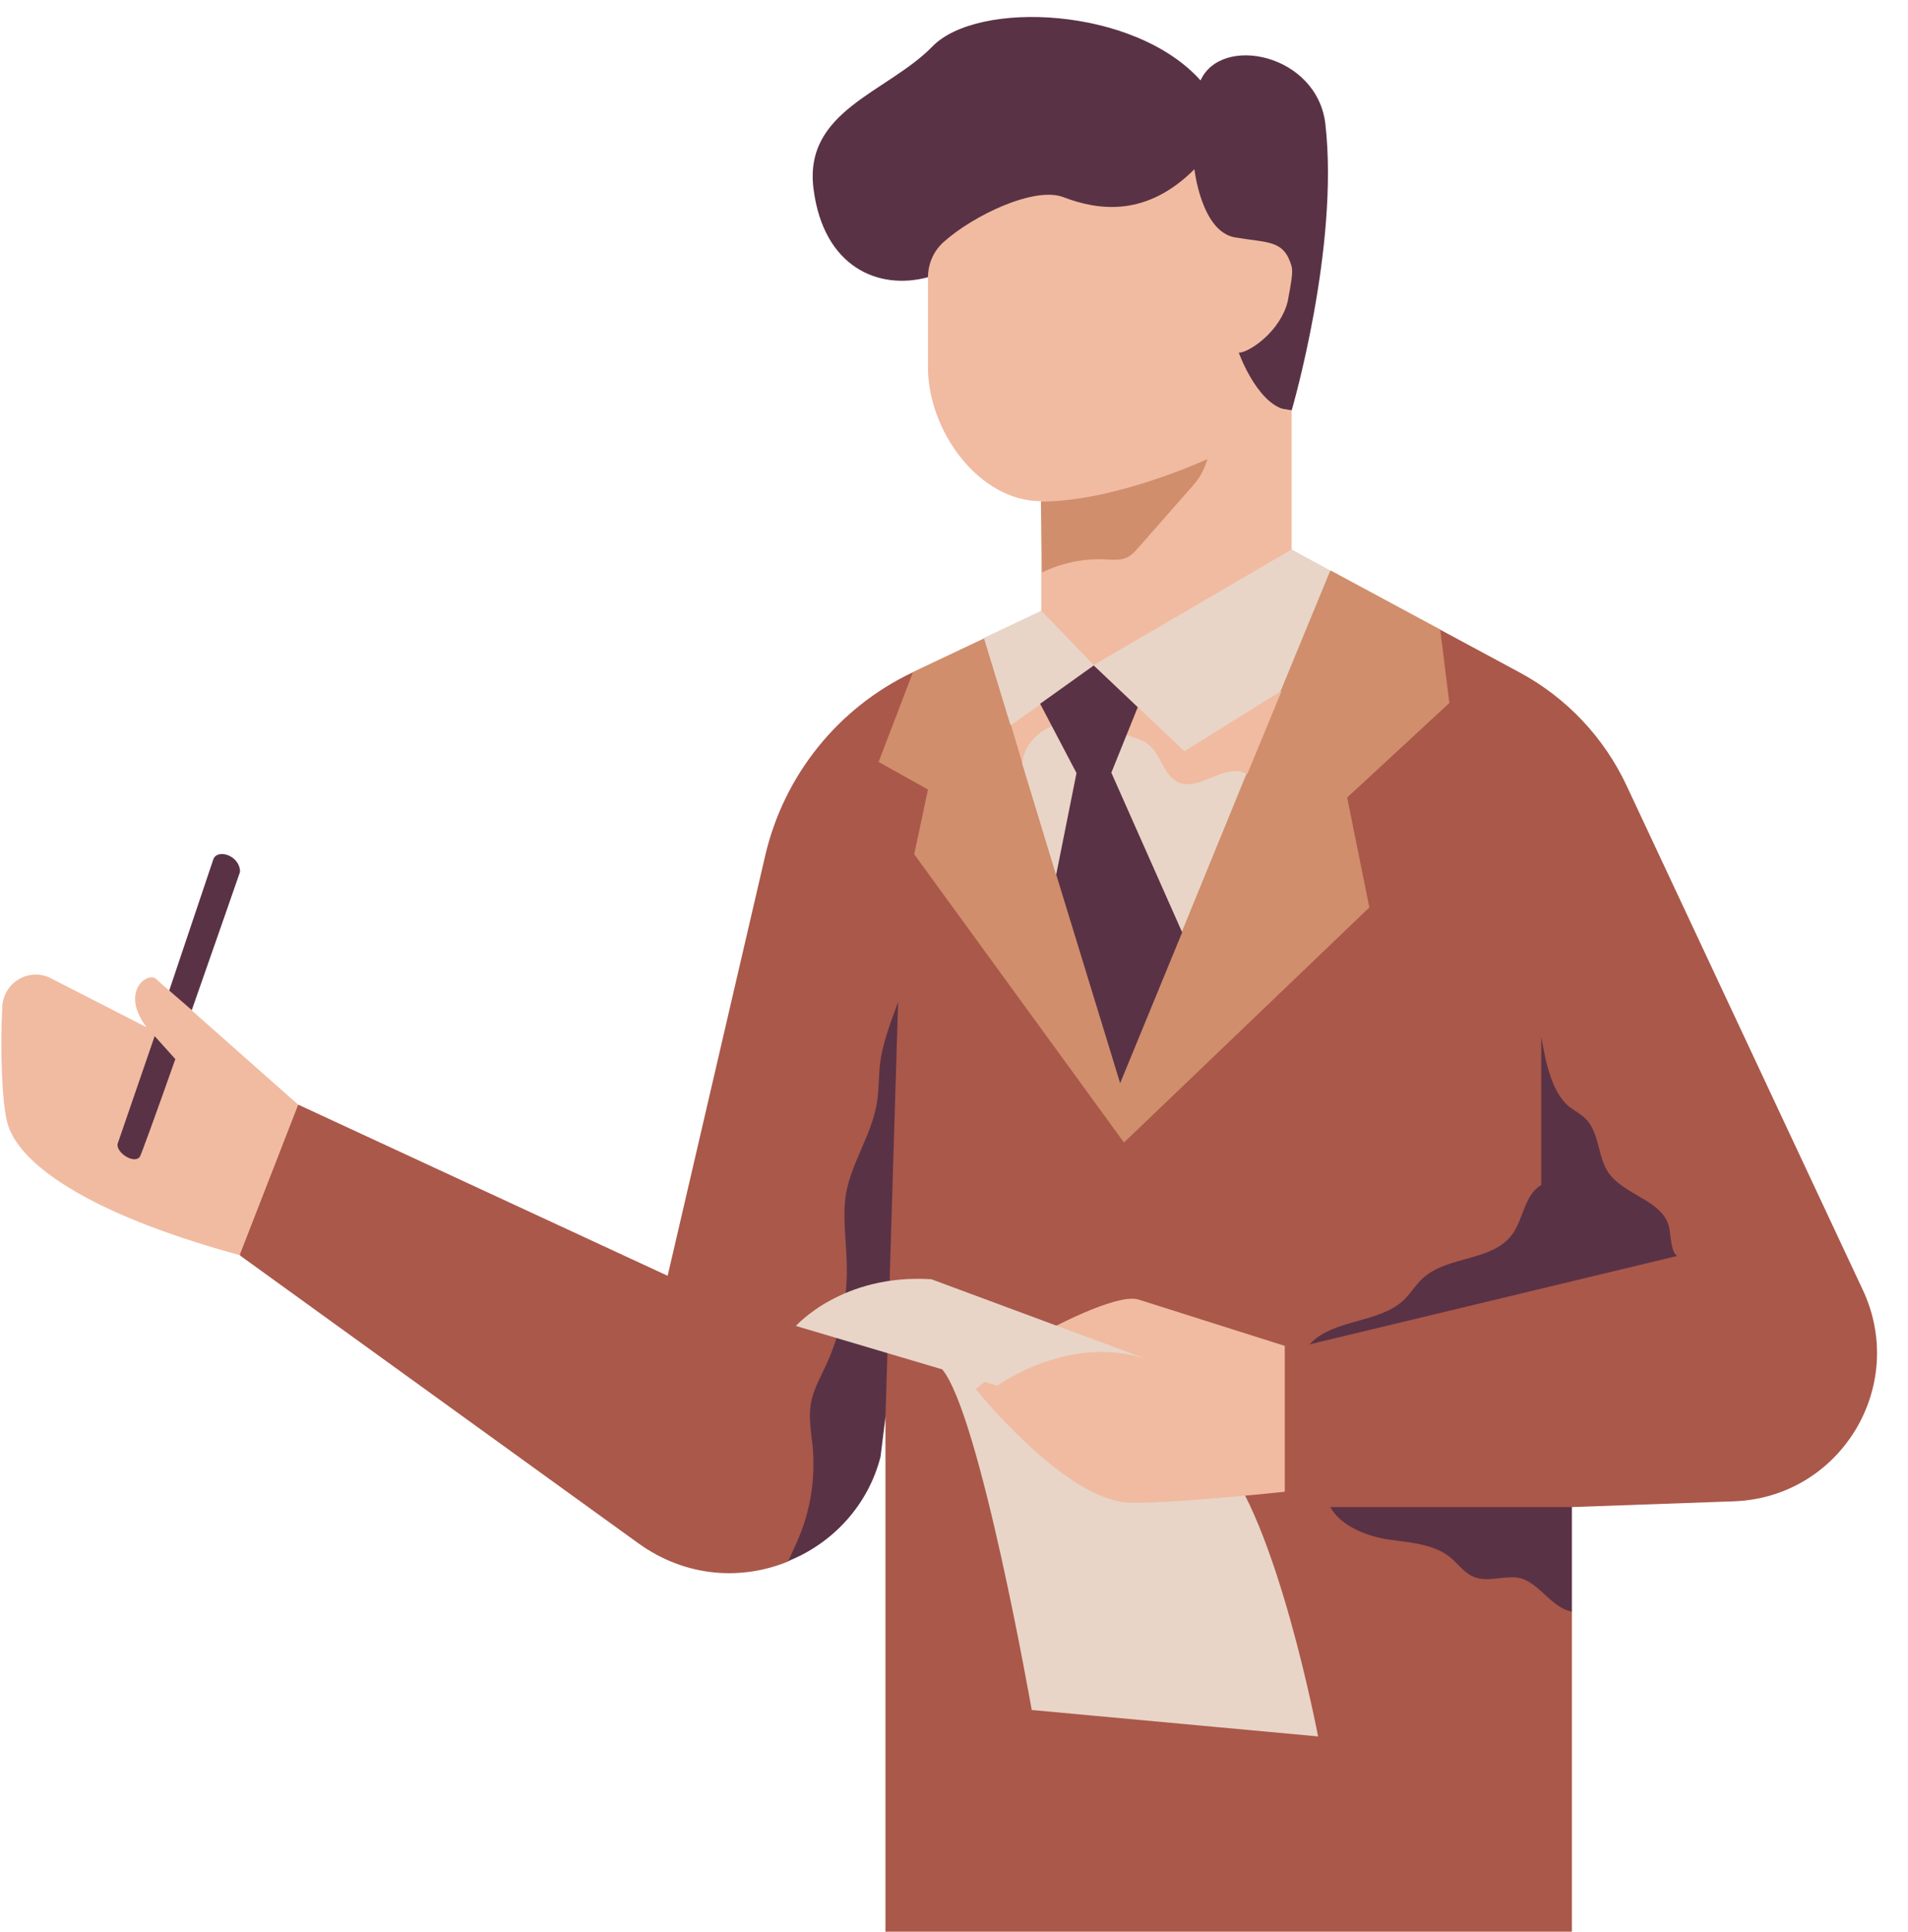
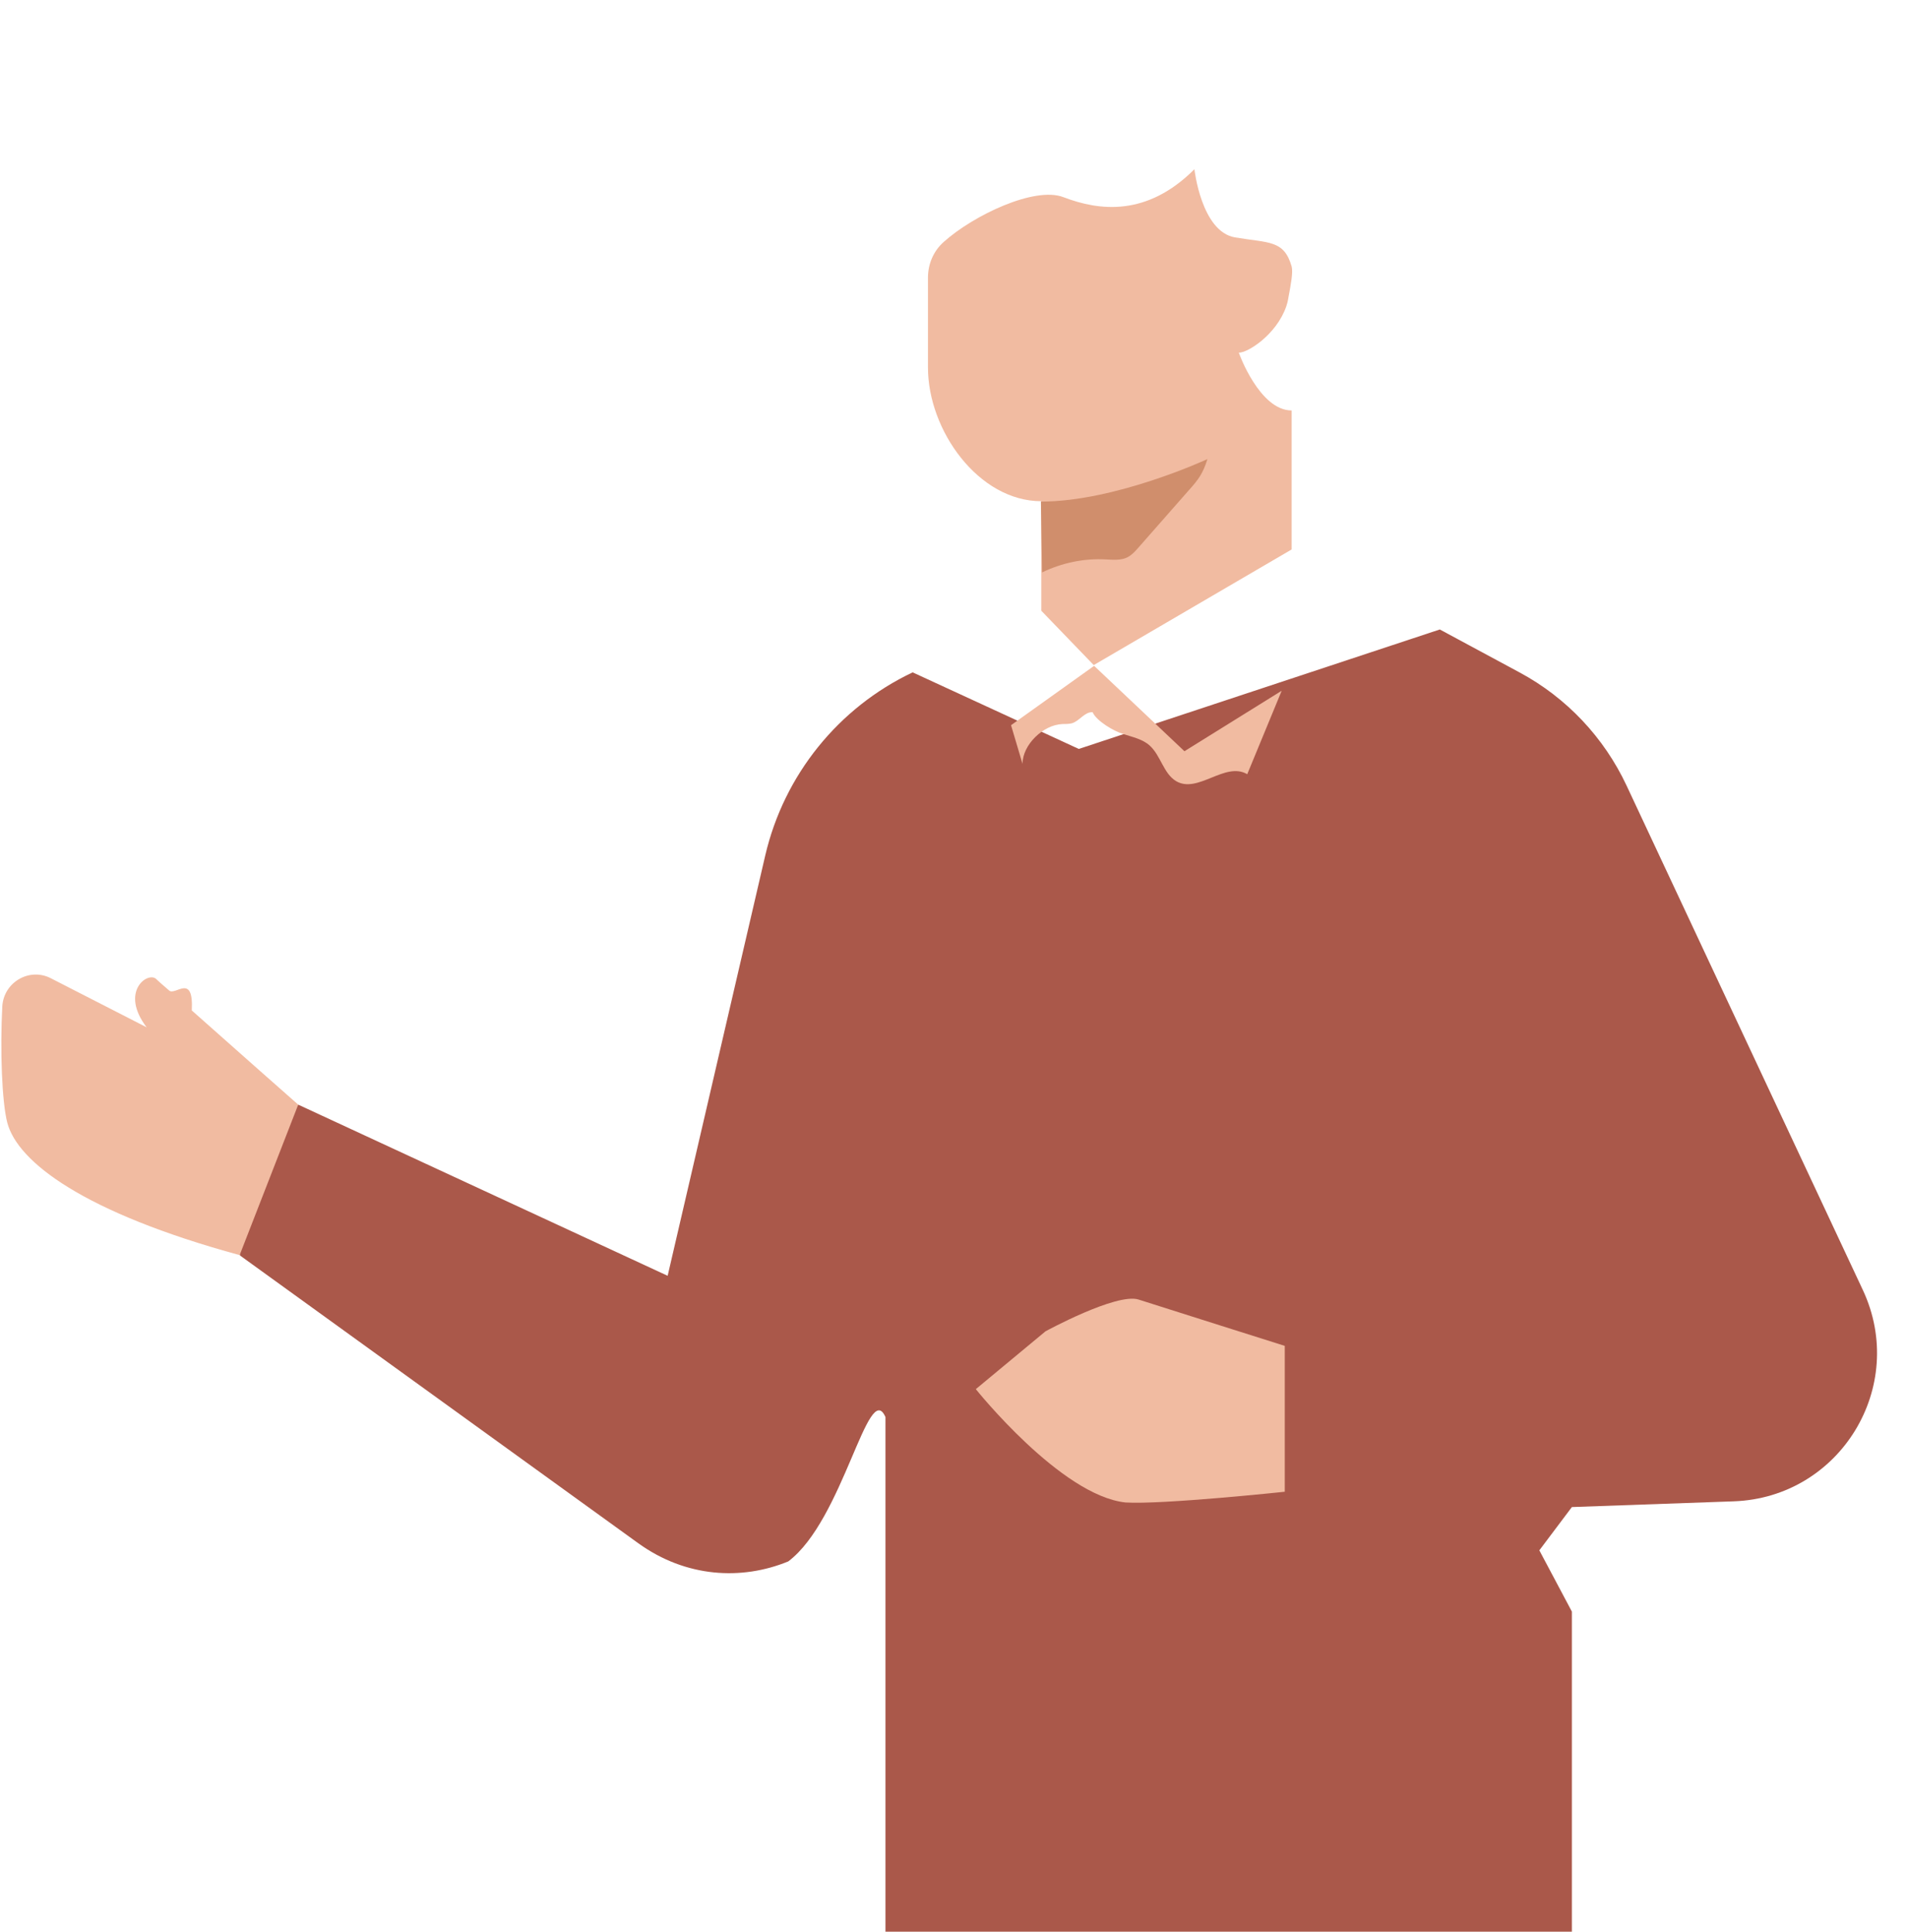
<svg xmlns="http://www.w3.org/2000/svg" height="504.5" preserveAspectRatio="xMidYMid meet" version="1.0" viewBox="-0.4 -4.5 498.4 504.5" width="498.4" zoomAndPan="magnify">
  <g id="change1_1">
    <path d="M375.7,159.9l20.8,11.2c12.3,6.6,22.1,17,28,29.6l61.7,131.7c11.8,25.2-5.9,54.2-33.7,55.2l-42.3,1.5 l-8.5,11.3l8.5,16V500H230.9V365.6c-4.5-10.2-11,26.9-25.4,37.7c-12.2,5-26.7,4.2-39.1-4.7L62.3,323.4l-4.4-24L77.5,284l96.5,44.7 l25.5-109.8c4.9-21,19.1-38.6,38.5-47.8l43.4,20L375.7,159.9z" fill="#AA584A" />
  </g>
  <g id="change2_1">
-     <path d="M242,201.7l-12.9-7.2l9-23.5l18.6-8.8l24.8,28.8l65.7-46.5l28.6,15.4l2.4,19.2l-26.7,24.7l5.8,28.7 l-64.1,61.4l-54.8-75.3L242,201.7z" fill="#D08E6C" />
-   </g>
+     </g>
  <g id="change3_1">
-     <path d="M337,102.7l-37.9-6.3L242,67.9c-12.9,3.5-27.3-2.6-29.9-23.1c-2.6-20.5,19.3-25.1,31.1-37.2 c11.8-12.1,52.7-10.4,70,8.9c5.5-12.1,30.4-6.9,32.6,11.3C349.5,60.1,337,102.7,337,102.7z" fill="#5A3245" />
-   </g>
+     </g>
  <g id="change4_1">
-     <path d="M251.4,346.5c0,0,51.7,13.1,66.7,29.3s25.8,73.2,25.8,73.2l-74.8-6.9c0,0-13.5-77.1-23.4-89L251.4,346.5z M347.1,144.5L337,139l-65.4,16l-15,7.1l0,0l6.9,22.6l3.4,2.2l-0.3,8l8.8,28.9l32.9,15.1l16.9-41.3l-4.1-4l13.1-17.8L347.1,144.5z" fill="#E8D5C7" />
-   </g>
+     </g>
  <g id="change5_1">
    <path d="M337,102.7V139l-51.7,30.2l-13.7-14.2v-28.6c-16.4,0-29.6-18.5-29.6-34.9l0-23.5c0-3.5,1.4-6.9,4.1-9.3 c7.8-7,23.8-14.6,31.3-11.7c9.4,3.6,21.8,5.1,34.2-7.3c0,0,1.8,16.3,10.6,17.8s12.8,0.6,14.8,7.6c0.4,1.5-0.2,4.7-0.9,8.4 c-0.1,0.7-0.3,1.4-0.5,2c-2.6,7.5-10.2,12.2-12.4,12.1C323.2,87.7,328.6,102.7,337,102.7z M272.7,343.2l-18.2,15.1 c0,0,22.2,27.8,39.1,29.6c9.6,0.6,41.6-2.8,41.6-2.8V347c0,0-32.3-10.2-38.2-12.1C291.2,333.1,272.7,343.2,272.7,343.2z M43.8,254.2 c-1.9-1.6-3.2-2.8-3.5-3.1c-2.3-1.8-9.4,3.5-2.4,12.7l-25-12.8c-5.6-2.9-12.3,1-12.7,7.3c-0.6,11.5-0.1,25,1.3,30.4 c2.7,10.3,20,23.5,60.7,34.6L77.5,284c0,0-16.8-14.8-27.8-24.6C50.2,249.5,45.4,255.6,43.8,254.2z M266.7,195 c0-5,5.4-10.2,10.4-10.4c0.8,0,1.7,0,2.5-0.2c2-0.6,3.3-3,5.4-2.9c1,2.3,5.6,5,8,5.7c2.4,0.8,5,1.3,6.9,3c2.9,2.6,3.6,7.3,6.9,9.3 c5.7,3.4,12.8-5.2,18.6-1.8l9-21.8l-25.4,15.8l-23.6-22.3l-21.7,15.5L266.7,195z" fill="#F1BBA1" />
  </g>
  <g id="change2_2">
    <path d="M315,115.4c-1.2,3.8-2.3,5.3-5,8.3c-4.4,5-8.8,10-13.1,14.9c-0.8,0.9-1.6,1.8-2.7,2.4 c-1.7,0.9-3.8,0.7-5.8,0.6c-5.7-0.3-11.4,0.9-16.6,3.4l-0.3-18.5C291.1,126.5,315,115.4,315,115.4z" fill="#D08E6C" />
  </g>
  <g id="change3_2">
-     <path d="M229.5,273.2c0.6-5.2,2.9-11.1,4.7-16l-3.3,108.4l-1.3,10.4c-3.3,12.8-12.6,22.6-24.1,27.2 c1.2-2.6,2.5-5.3,3.5-8c2.6-6.9,3.5-14.4,2.9-21.7c-0.4-3.8-1.1-7.6-0.5-11.4c0.6-3.5,2.4-6.7,3.9-9.9c3.8-8.2,5.7-17.2,5.5-26.2 c-0.1-6.3-1.2-12.6-0.2-18.8c1.5-8.3,6.8-15.5,8.1-23.9C229.2,280,229.1,276.6,229.5,273.2z M55.3,220l-11.5,34.2l5.9,5.1 c6.4-18.2,12.6-36.1,12.6-36.1C62.3,218.9,56.3,217,55.3,220z M30.3,294.3c-0.3,2.4,4.6,5.4,5.9,3.2c0.2-0.3,4.1-10.9,9.2-25.4 l-5.4-6L30.3,294.3z M435.6,316c-1.7-7.1-11.8-8.3-15.9-14.3c-2.8-4.2-2.3-10.4-5.9-14c-1.2-1.2-2.7-2-4.1-3 c-4.9-3.8-6.4-12.3-7.5-18.4V305c-4.4,2.5-4.6,8.8-7.6,12.9c-5.2,7.1-16.8,5.5-23.3,11.4c-2,1.8-3.3,4.2-5.3,6 c-6.7,5.9-18.3,4.7-24.3,11.3l96.1-23.1C436.1,323,436,317.8,435.6,316z M362.4,397.6c5.6,0.8,11.7,1.1,16.1,4.7c2,1.7,3.6,4,6,5 c3.5,1.5,7.5-0.2,11.3,0.2c5.6,0.7,8.8,7.9,14.4,8.9v-27.3h-63.1C349.8,394.1,356.8,396.8,362.4,397.6z M296.8,180.2l-11.5-10.9 l-14,10l9.5,18.1l-5.3,26.5l16.7,54.5l16.2-39.4l-18.5-41.7L296.8,180.2z" fill="#5A3245" />
-   </g>
+     </g>
  <g id="change4_2">
-     <path d="M299.5,350.6c-20.3-7.1-39.4,6.8-39.4,6.8l-52.6-15.6c0,0,12.1-13.7,35.4-12.2L299.5,350.6z" fill="#E8D5C7" />
-   </g>
+     </g>
</svg>